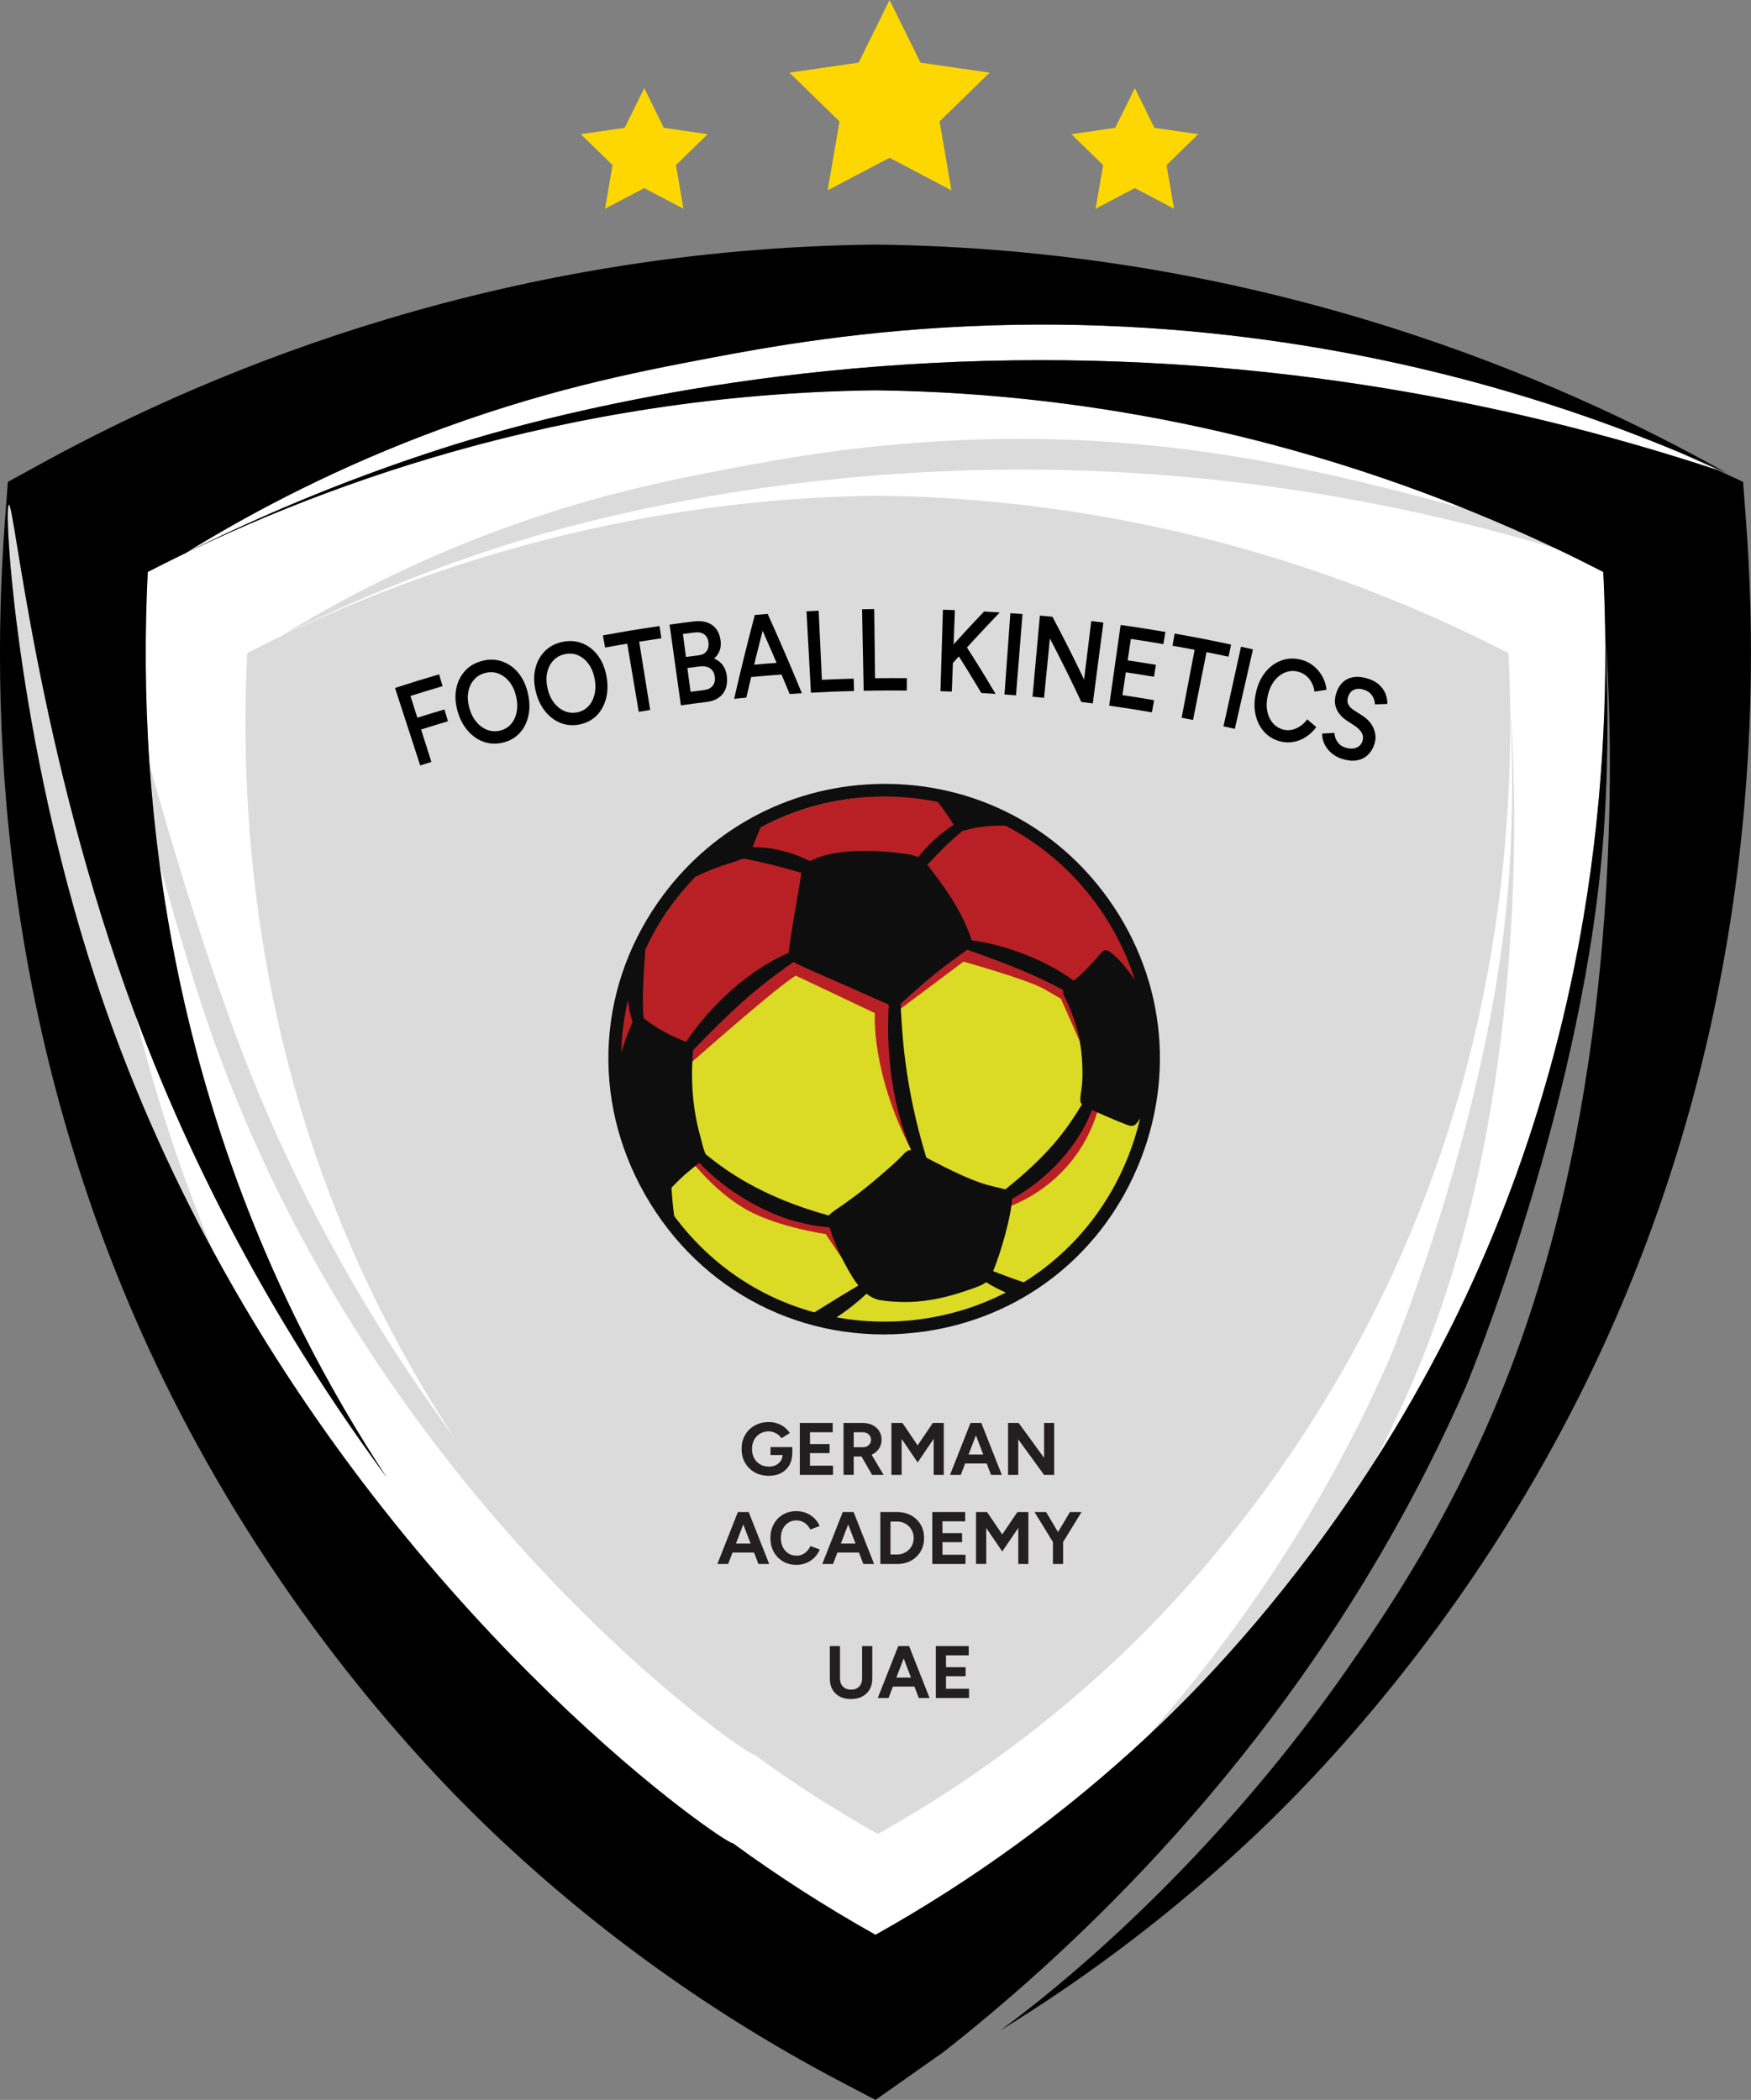
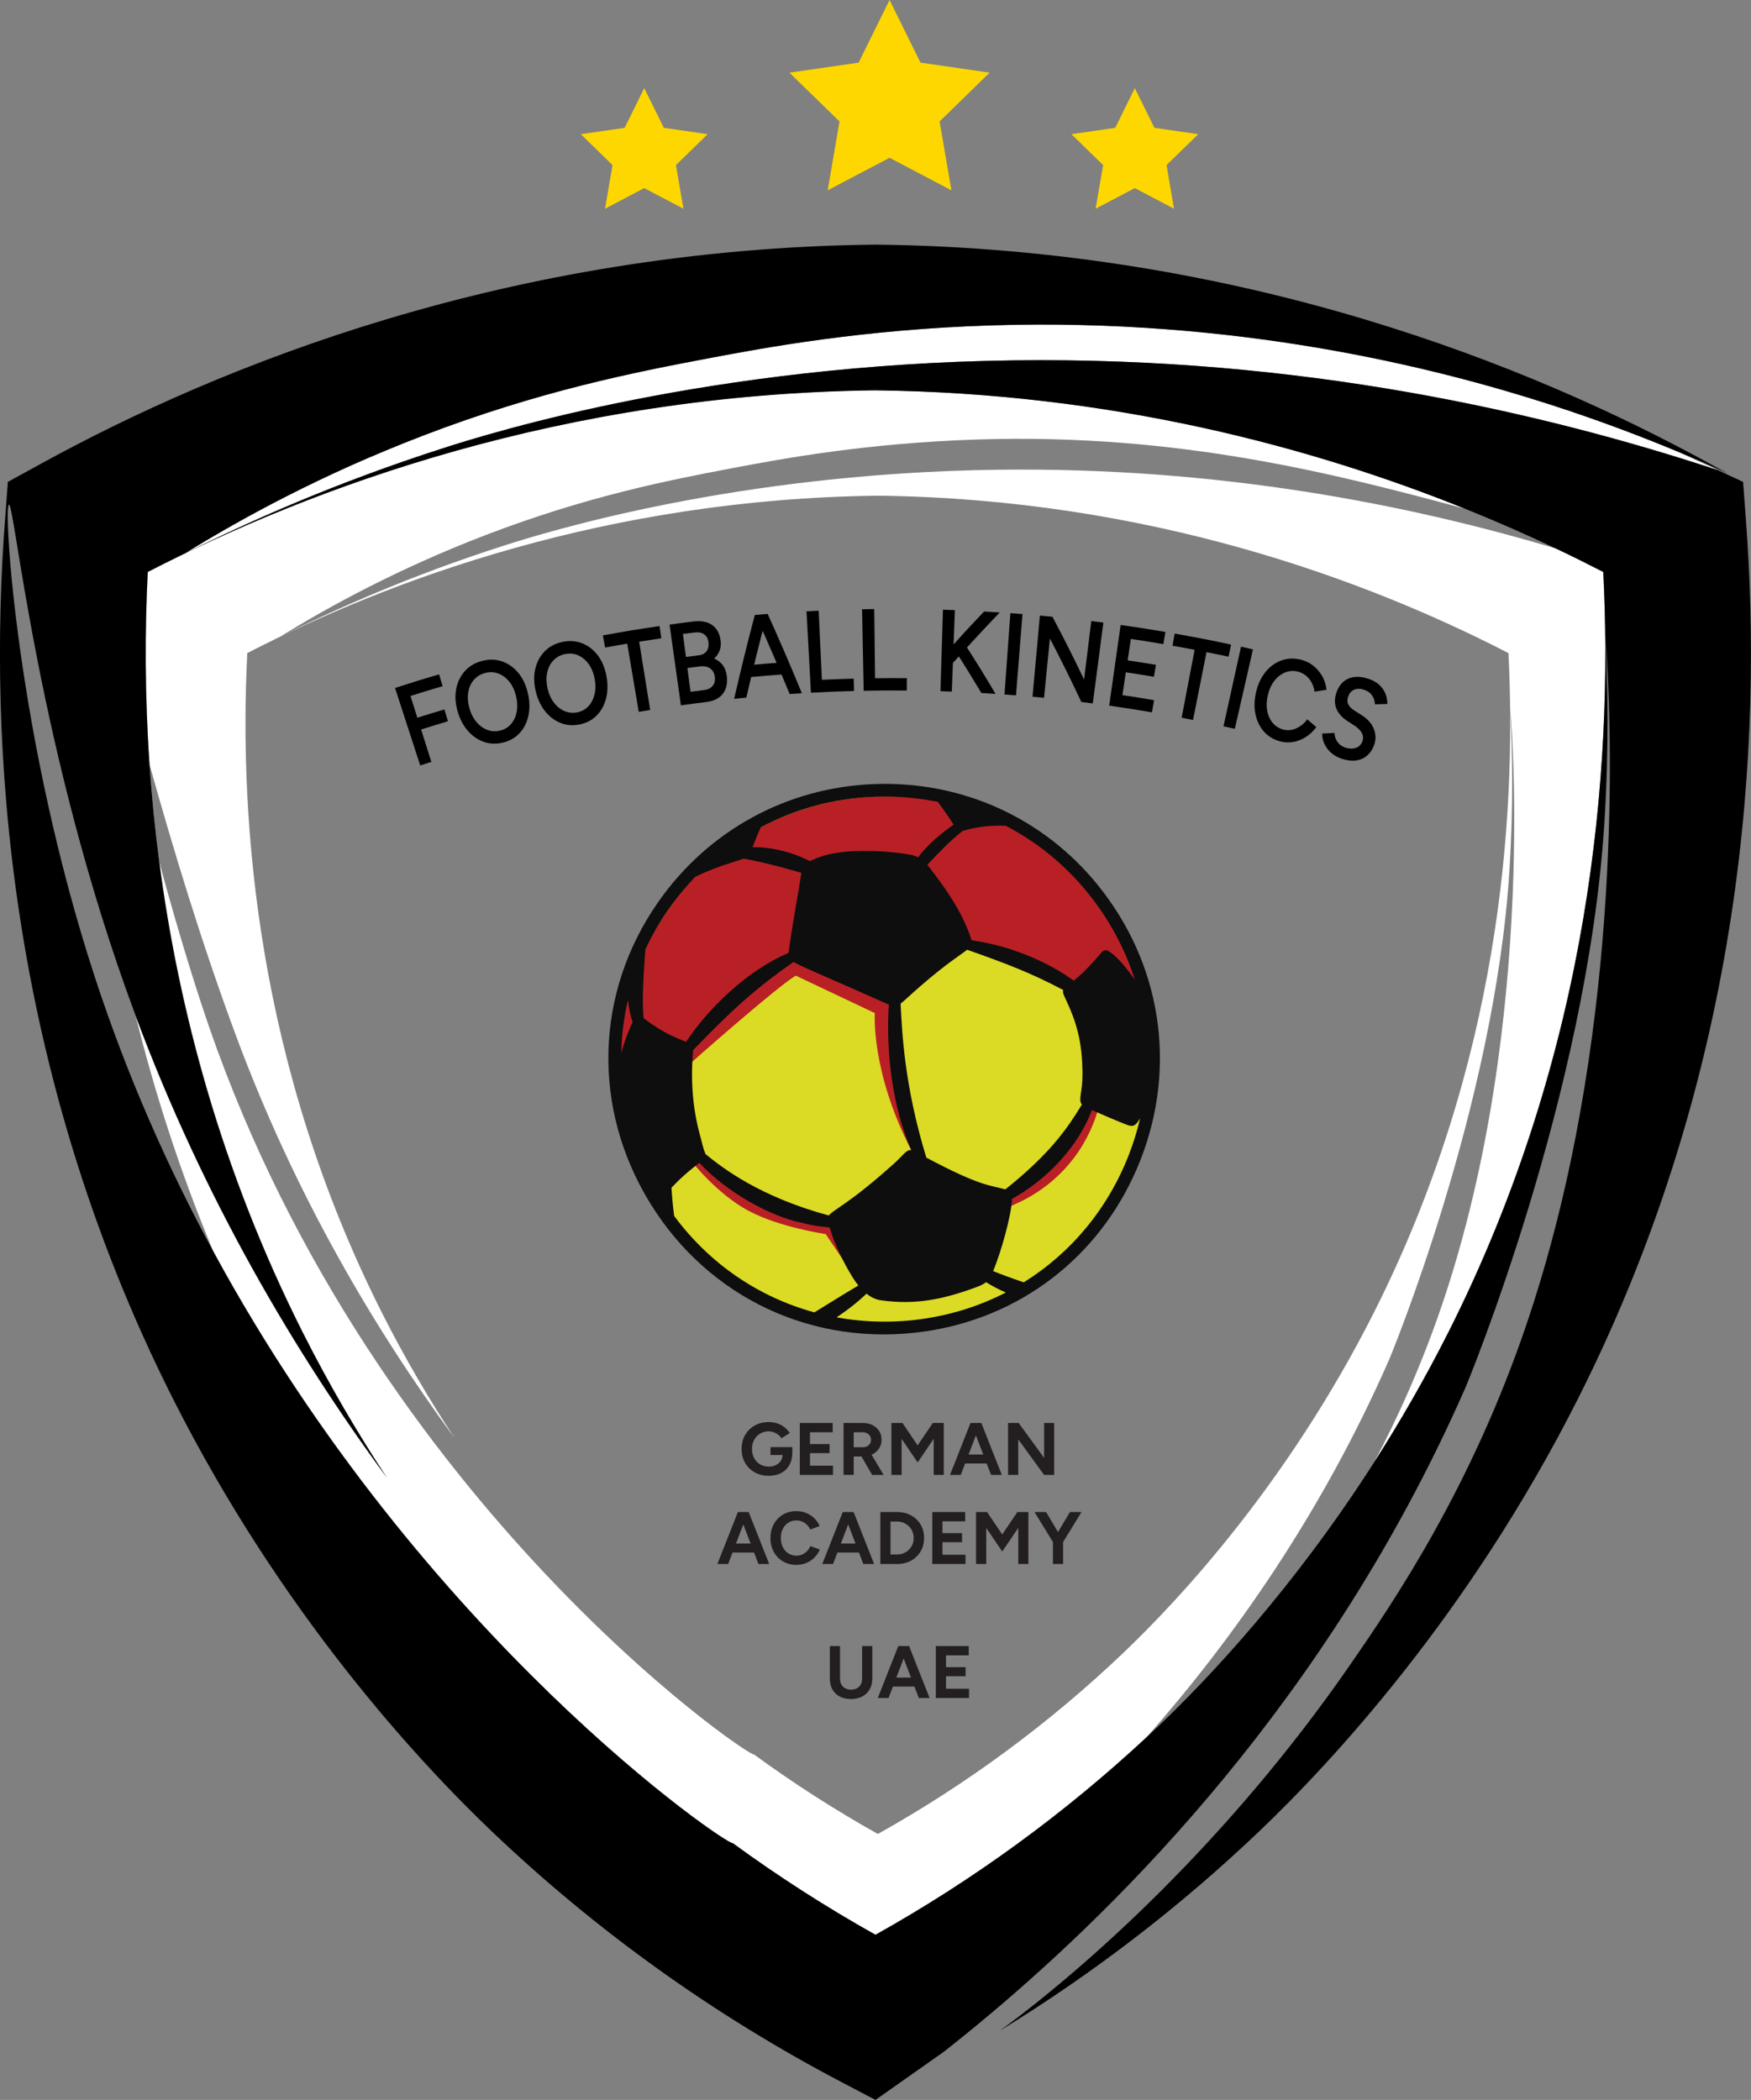
<svg xmlns="http://www.w3.org/2000/svg" id="Layer_1" data-name="Layer 1" viewBox="0 0 781.11 936.97">
  <rect x="0" y="0" width="781.11" height="936.97" fill="#808080" stroke="none" />
  <defs>
    <style>      .cls-1 {        fill: #0e0e0e;      }      .cls-1, .cls-2, .cls-3, .cls-4, .cls-5, .cls-6, .cls-7, .cls-8, .cls-9 {        stroke-width: 0px;      }      .cls-3 {        fill: #dbda25;      }      .cls-4 {        fill: none;      }      .cls-5 {        fill: #fed700;      }      .cls-6 {        fill: #fff;      }      .cls-7 {        fill: #dcdbdb;      }      .cls-8 {        fill: #231f20;      }      .cls-9 {        fill: #b92025;      }    </style>
  </defs>
-   <path class="cls-7" d="M390.55,174.15c-139.35,1.67-251.24,43.21-324.64,81.05-4.41,87.84,5.37,212.88,69.25,339.55,11.89,23.57,24.61,45.11,37.42,64.58-40.71-55.33-81.78-124.49-112.48-207.12C16.56,335.02,6.54,224.7,3.96,225.19c-2.49.47,3.42,104.09,38.39,210.96,82.4,251.85,282.44,388.16,284.45,386.24,0,0,0-.01,0-.02,20.38,14.89,41.66,28.57,63.75,40.94,45.93-25.71,88.39-57.04,126.39-93.28,29.22-27.87,84.84-87.7,129-175.28,63.88-126.67,73.66-251.71,69.25-339.55-73.4-37.84-185.3-79.38-324.64-81.05Z" />
+   <path class="cls-7" d="M390.55,174.15c-139.35,1.67-251.24,43.21-324.64,81.05-4.41,87.84,5.37,212.88,69.25,339.55,11.89,23.57,24.61,45.11,37.42,64.58-40.71-55.33-81.78-124.49-112.48-207.12C16.56,335.02,6.54,224.7,3.96,225.19Z" />
  <path class="cls-4" d="M673.65,315.94s0,.01,0,.03c.98,18.06,1.54,42.92-.3,72.35-6.56,105.33-53.51,217.99-53.51,217.99-30.4,69.44-70.15,125.47-108.2,168.69,1.77-1.65,3.55-3.31,5.3-4.98,22.29-21.26,59.93-61.13,96.14-117.71,10.53-19.96,21.17-43.41,30.32-70.49,43.06-127.37,30.33-265.89,30.24-265.89Z" />
  <path class="cls-4" d="M60.1,452.22C16.56,335.02,6.54,224.7,3.96,225.19c-2.49.47,3.42,104.09,38.39,210.96,14.53,44.41,32.72,85.23,52.84,122.33-14.72-35.1-26.13-70.68-34.7-105.23-.13-.35-.26-.69-.39-1.04Z" />
  <path class="cls-4" d="M436.45,196.09c-49.48,1.55-87.09,8.5-109.87,12.82-28.07,5.33-64.57,12.44-109.9,29.82-39.15,15.01-70.06,32-91.74,45.37,24.6-12.29,58.25-27.31,99.53-40.55,19.47-6.25,103.88-32.39,220.3-33.95,98.96-1.32,184.01,15.61,249.44,35.2-12.62-5.99-26.16-11.98-40.59-17.79-.53-.14-1.06-.29-1.59-.43-55.62-14.88-125.74-33.32-215.58-30.5Z" />
-   <path class="cls-4" d="M336.36,782.87s0,0,0-.01c17.66,12.9,36.1,24.75,55.24,35.47,39.8-22.28,76.59-49.42,109.52-80.83,25.32-24.15,73.51-75.99,111.78-151.87,55.35-109.76,63.82-218.1,60-294.21-63.6-32.79-160.56-68.78-281.3-70.23-120.74,1.44-217.7,37.44-281.3,70.23-3.82,76.11,4.65,184.46,60,294.21,10.3,20.42,21.32,39.09,32.42,55.96-35.27-47.94-70.86-107.87-97.46-179.46-15.36-41.34-28.38-84.48-38.58-121.07.97,14.09,2.39,28.64,4.35,43.58,5.67,20.98,11.99,42.63,18.84,63.57,71.4,218.22,244.73,336.33,246.47,334.67Z" />
  <path class="cls-6" d="M65.91,255.2c-1.29,25.72-1.36,54.64.78,85.85,10.2,36.59,23.22,79.73,38.58,121.07,26.59,71.6,62.19,131.52,97.46,179.46-11.1-16.87-22.12-35.54-32.42-55.96-55.35-109.75-63.83-218.1-60-294.21,63.6-32.79,160.56-68.78,281.3-70.23,120.74,1.44,217.7,37.44,281.3,70.23,3.82,76.11-4.65,184.46-60,294.21-38.27,75.88-86.46,127.72-111.78,151.87-32.93,31.4-69.72,58.55-109.52,80.83-19.14-10.72-37.58-22.57-55.24-35.47,0,0,0,.01,0,.01-1.74,1.66-175.07-116.44-246.47-334.67-6.85-20.94-13.18-42.59-18.84-63.57,8.55,64.99,27.39,137.28,64.11,210.11,11.89,23.57,24.61,45.11,37.42,64.58-40.54-55.1-81.44-123.91-112.09-206.08,8.57,34.55,19.98,70.13,34.7,105.23,93.96,173.29,229.95,265.48,231.61,263.9,0,0,0-.01,0-.02,20.38,14.89,41.66,28.57,63.75,40.94,43.81-24.52,84.45-54.17,121.09-88.3,38.05-43.22,77.81-99.25,108.2-168.69,0,0,46.95-112.67,53.51-217.99,1.83-29.43,1.27-54.29.3-72.35,0-.02,0-.03,0-.03.09,0,12.82,138.52-30.24,265.89-9.15,27.08-19.79,50.53-30.32,70.49,11.26-17.6,22.38-36.79,32.86-57.56,63.88-126.67,73.66-251.71,69.25-339.55-6.68-3.44-13.68-6.92-20.99-10.39-65.43-19.59-150.48-36.53-249.44-35.2-116.42,1.56-200.83,27.7-220.3,33.95-41.28,13.25-74.93,28.27-99.53,40.55,21.68-13.37,52.59-30.36,91.74-45.37,45.32-17.38,81.83-24.49,109.9-29.82,22.78-4.33,60.39-11.27,109.87-12.82,89.84-2.82,159.96,15.62,215.58,30.5.53.14,1.06.29,1.59.43-69.04-27.82-158.29-51.61-263.07-52.87-139.35,1.67-251.24,43.21-324.64,81.05Z" />
  <path class="cls-6" d="M442.31,145.19c-57.1,1.79-100.5,9.81-126.8,14.8-32.39,6.15-74.53,14.36-126.83,34.42-45.18,17.32-80.86,36.93-105.88,52.37,28.39-14.18,67.22-31.52,114.87-46.8,22.47-7.21,119.89-37.39,254.25-39.18,128.1-1.71,235.99,23.09,314.39,48.98l-17.02-7.9c-16.06-6.72-35.64-14.23-58.17-21.49-51.5-16.58-139.56-38.63-248.8-35.2Z" />
  <path class="cls-2" d="M778.9,232.6l-1.32-17.59-11.28-5.24c-78.4-25.9-186.29-50.7-314.39-48.98-134.35,1.8-231.78,31.97-254.25,39.18-47.65,15.29-86.48,32.62-114.87,46.8,25.02-15.43,60.7-35.04,105.88-52.37,52.31-20.06,94.44-28.27,126.83-34.42,26.29-4.99,69.7-13.01,126.8-14.8,109.24-3.43,197.3,18.62,248.8,35.2,22.53,7.26,42.11,14.77,58.17,21.49,8.03,3.36,15.19,6.52,21.37,9.34l-8.55-4.68c-79.21-43.39-207.9-95.51-371.19-97.38h-.37s-.37,0-.37,0c-163.28,1.87-291.98,53.99-371.18,97.38l-15.47,8.48-1.32,17.59c-7.24,96.44-.11,242.63,74.92,391.42,48.56,96.3,109.92,162.28,142.18,193.05,46.51,44.36,99.05,82.04,156.16,111.99l15.1,7.92c10.15-7.15,20.3-14.3,30.46-21.46,0,0,0,0,0,0,49.39-38.86,139.72-118.95,207.08-243.86,9.09-16.86,17.77-34.52,25.86-53.02,0,0,54.18-130.03,61.76-251.58,2.12-33.97,1.47-62.65.34-83.5,0-.03,0-.04,0-.04.09,0,10.43,112.43-15.54,235.42-5,23.67-11.34,47.72-19.36,71.44-24.95,73.8-59.43,124.37-79.41,153.23-54.3,78.43-117.59,134.63-155.68,162.48,41.62-25.52,80.42-55.33,115.73-89.01,32.25-30.76,93.62-96.75,142.18-193.05,75.03-148.78,82.15-294.97,74.92-391.42ZM645.95,594.75c-10.48,20.78-21.6,39.97-32.86,57.56-36.21,56.58-73.85,96.45-96.14,117.71-1.76,1.67-3.53,3.33-5.3,4.98-36.64,34.13-77.28,63.78-121.09,88.3-22.09-12.37-43.38-26.05-63.75-40.94,0,0,0,.01,0,.02-1.66,1.58-137.65-90.61-231.61-263.9-20.12-37.1-38.31-77.92-52.84-122.33C7.38,329.27,1.47,225.65,3.96,225.19c2.58-.48,12.61,109.84,56.14,227.03.13.35.26.69.39,1.04,30.65,82.17,71.55,150.98,112.09,206.08-12.81-19.47-25.53-41.01-37.42-64.58-36.73-72.83-55.57-145.12-64.11-210.11-1.96-14.94-3.38-29.5-4.35-43.58-2.14-31.21-2.07-60.13-.78-85.85,73.4-37.84,185.3-79.38,324.64-81.05,104.77,1.25,194.02,25.05,263.07,52.87,14.43,5.81,27.97,11.8,40.59,17.79,7.31,3.47,14.31,6.95,20.99,10.39,4.41,87.84-5.37,212.88-69.25,339.55Z" />
  <g>
    <path class="cls-8" d="M342.95,658.51c-2.36,0-4.45-.51-6.28-1.54-1.82-1.03-3.25-2.44-4.29-4.24-1.04-1.8-1.56-3.87-1.56-6.21s.52-4.41,1.56-6.21c1.04-1.8,2.47-3.21,4.29-4.24,1.82-1.03,3.91-1.54,6.28-1.54,1.41,0,2.72.21,3.91.63,1.19.42,2.25,1,3.16,1.74.92.74,1.68,1.58,2.3,2.53l-3.71,2.32c-.38-.6-.87-1.13-1.47-1.59s-1.27-.83-2-1.09c-.73-.26-1.46-.4-2.19-.4-1.46,0-2.75.34-3.88,1.01-1.13.67-2.01,1.6-2.65,2.77-.64,1.17-.96,2.53-.96,4.07s.31,2.88.94,4.07c.63,1.19,1.52,2.12,2.67,2.8,1.15.67,2.47,1.01,3.97,1.01,1.17,0,2.21-.23,3.13-.7.92-.46,1.64-1.12,2.17-1.95s.79-1.81.79-2.92l4.31-.66c0,2.19-.45,4.05-1.34,5.6-.89,1.55-2.13,2.72-3.71,3.53-1.58.81-3.39,1.21-5.45,1.21ZM343.71,649.24v-3.54h9.74v2.81l-2.45.73h-7.29Z" />
    <path class="cls-8" d="M356.79,658.11v-23.18h14.67v4.14h-10.13v5.27h8.74v4.04h-8.74v5.6h10.27v4.14h-14.8Z" />
    <path class="cls-8" d="M376.3,658.11v-23.18h8.61c1.63,0,3.08.32,4.34.96,1.26.64,2.24,1.52,2.95,2.63.71,1.12,1.06,2.41,1.06,3.89s-.37,2.75-1.11,3.89c-.74,1.14-1.75,2.02-3.03,2.65-1.28.63-2.74.94-4.37.94h-3.91v8.21h-4.54ZM380.84,645.76h4.11c.68,0,1.3-.14,1.84-.43s.97-.68,1.29-1.19c.32-.51.48-1.08.48-1.72,0-.99-.36-1.8-1.08-2.42s-1.64-.93-2.77-.93h-3.87v6.69ZM389.05,658.11l-5.37-9.31,3.48-2.48,7.02,11.79h-5.13Z" />
    <path class="cls-8" d="M397.66,658.11v-23.18h4.93l6.76,10,6.76-10h4.9v23.18h-4.5v-16.1l-7.15,10.53-7.15-10.5v16.06h-4.54Z" />
    <path class="cls-8" d="M423.79,658.11l9.14-23.18h4.54l-8.88,23.18h-4.8ZM428.1,653.01v-4.01h14.54v4.01h-14.54ZM442.11,658.11l-8.88-23.18h4.54l9.14,23.18h-4.8Z" />
    <path class="cls-8" d="M449.69,658.11v-23.18h4.74l11.33,15.57v-15.57h4.5v23.18h-4.5l-11.52-15.86v15.86h-4.54Z" />
    <path class="cls-8" d="M320.02,697.85l9.14-23.18h4.54l-8.88,23.18h-4.8ZM324.32,692.75v-4.01h14.54v4.01h-14.54ZM338.33,697.85l-8.88-23.18h4.54l9.14,23.18h-4.8Z" />
    <path class="cls-8" d="M355.29,698.25c-2.25,0-4.25-.51-6-1.54s-3.11-2.44-4.11-4.24c-.99-1.8-1.49-3.87-1.49-6.21s.5-4.41,1.49-6.21,2.36-3.21,4.09-4.24c1.73-1.03,3.73-1.54,5.98-1.54,1.59,0,3.07.28,4.44.84,1.37.56,2.57,1.35,3.59,2.35,1.03,1.01,1.82,2.16,2.37,3.46l-4.21,1.56c-.38-.82-.87-1.53-1.49-2.14s-1.32-1.08-2.12-1.42c-.79-.34-1.66-.51-2.58-.51-1.35,0-2.54.34-3.59,1.01-1.05.67-1.87,1.6-2.45,2.77-.58,1.17-.88,2.53-.88,4.07s.3,2.91.89,4.09c.6,1.18,1.42,2.11,2.48,2.78,1.06.67,2.27,1.01,3.64,1.01.95,0,1.82-.18,2.6-.55.78-.36,1.48-.87,2.09-1.51.61-.64,1.1-1.38,1.47-2.22l4.21,1.52c-.55,1.35-1.34,2.54-2.37,3.58-1.03,1.04-2.22,1.84-3.59,2.42-1.37.57-2.86.86-4.47.86Z" />
    <path class="cls-8" d="M366.81,697.85l9.14-23.18h4.54l-8.88,23.18h-4.8ZM371.12,692.75v-4.01h14.54v4.01h-14.54ZM385.13,697.85l-8.88-23.18h4.54l9.14,23.18h-4.8Z" />
    <path class="cls-8" d="M392.71,697.85v-23.18h7.42c2.36,0,4.45.5,6.28,1.49,1.82.99,3.25,2.36,4.27,4.09,1.03,1.73,1.54,3.74,1.54,6.01s-.51,4.25-1.54,6c-1.03,1.74-2.45,3.11-4.27,4.11-1.82.99-3.91,1.49-6.28,1.49h-7.42ZM397.25,693.61h2.88c1.06,0,2.04-.19,2.95-.56.91-.38,1.69-.89,2.37-1.56.67-.66,1.2-1.44,1.57-2.33.38-.89.56-1.86.56-2.9s-.19-2-.56-2.9c-.38-.89-.9-1.67-1.57-2.33-.67-.66-1.46-1.18-2.37-1.56-.91-.38-1.89-.56-2.95-.56h-2.88v14.7Z" />
    <path class="cls-8" d="M415.89,697.85v-23.18h14.67v4.14h-10.13v5.27h8.74v4.04h-8.74v5.6h10.27v4.14h-14.8Z" />
    <path class="cls-8" d="M435.4,697.85v-23.18h4.93l6.76,10,6.76-10h4.9v23.18h-4.5v-16.1l-7.15,10.53-7.15-10.5v16.06h-4.54Z" />
    <path class="cls-8" d="M469.84,688.28l-8.35-13.61h5.17l7.45,12.52-4.27,1.09ZM469.71,697.85v-11.13h4.54v11.13h-4.54ZM474.11,688.28l-4.27-1.09,7.45-12.52h5.17l-8.35,13.61Z" />
  </g>
  <g>
    <path class="cls-8" d="M379.58,758.12c-1.92,0-3.59-.38-5-1.13-1.41-.75-2.5-1.81-3.26-3.16s-1.14-2.96-1.14-4.82v-14.54h4.54v14.54c0,.99.2,1.86.61,2.6.41.74.98,1.31,1.72,1.71.74.4,1.61.6,2.6.6s1.86-.2,2.6-.6c.74-.4,1.31-.96,1.72-1.71.41-.74.61-1.61.61-2.6v-14.54h4.54v14.54c0,1.85-.39,3.46-1.18,4.82-.78,1.36-1.89,2.41-3.31,3.16-1.42.75-3.11,1.13-5.05,1.13Z" />
    <path class="cls-8" d="M391.57,757.65l9.14-23.18h4.54l-8.88,23.18h-4.8ZM395.87,752.55v-4.01h14.54v4.01h-14.54ZM409.88,757.65l-8.88-23.18h4.54l9.14,23.18h-4.8Z" />
    <path class="cls-8" d="M417.47,757.65v-23.18h14.67v4.14h-10.13v5.27h8.74v4.04h-8.74v5.6h10.27v4.14h-14.8Z" />
  </g>
  <g>
    <circle class="cls-4" cx="396.79" cy="471.98" r="114.39" transform="translate(-217.53 418.82) rotate(-45)" />
    <path class="cls-3" d="M487.42,396.56c1.25,1.54,2.45,3.11,3.63,4.68,1.74,2.37,3.4,4.78,4.94,7.21.51.8,1.01,1.62,1.52,2.43.5.82.98,1.63,1.44,2.46,13.15,23.03,17.63,48.39,14.84,72.59-.11.87-.2,1.73-.34,2.58-.12.86-.24,1.72-.38,2.57-.15,1-.33,1.98-.52,2.97-.28,1.57-.6,3.14-.95,4.72-.22.92-.44,1.86-.67,2.79-5.58,22.29-17.42,42.87-34.29,58.81-.77.71-1.52,1.42-2.3,2.12-.61.54-1.21,1.07-1.83,1.6-.34.32-.72.64-1.09.94-.4.34-.81.68-1.23,1.02-.43.37-.89.72-1.35,1.09-15.64,12.37-34.82,21.04-56.79,24.18-4.9.7-9.71,1.11-14.44,1.26-.94.02-1.88.05-2.83.04-.71.01-1.41,0-2.1,0-1.16,0-2.31-.05-3.49-.09-91.79-3.49-148.19-109.51-93.34-188.25,24.47-35.12,62.86-52.31,100.94-51.63.1,0,.19,0,.29,0,33.71.66,67.12,15.31,90.34,43.92Z" />
    <path class="cls-9" d="M298.08,405.92c52.96-76.16,173.34-65.57,209.82,26.42.88,2.27-12.83,7.08-14.43,7.45-33.38,7.88-87.77-29.38-138.46-13.29-23.87,7.58-42.3,26.53-54.01,48.14-7.42,13.68-13.16,30.29-15.9,46.91-.05-.09-.07-.18-.12-.27-15.52-37.43-11.7-79.66,13.1-115.36Z" />
    <path class="cls-3" d="M419.55,432.49l4.96-9.02s5.51-3.29,6.3-2.79,16.9,4.16,19.11,5.6c2.2,1.45,27.1,14.02,27.1,14.02l-3.74,5.35s-30.31-.09-31.56-.67c-1.25-.58-20.27-8.23-20.48-8.7s-1.68-3.8-1.68-3.8Z" />
    <path class="cls-9" d="M502.95,431.25s-.28,5.92.19,6.22,4.18,2.16,4.35,1.98,1.59-5.8,1.59-5.8l-4.62-1.77-1.51-.62Z" />
-     <path class="cls-9" d="M400.6,450.96l29.19-21.88s28.81,8.03,36.15,12.31l7.34,4.28,9.4,21.23s.42-19.15.07-19.37-7.14-10.41-7.14-10.41l-31.02-13.3-13.86-1.81-18.39,6.48-13.39,18.71,1.67,3.77Z" />
    <path class="cls-9" d="M307.57,474.84s38.71-34.35,47.41-39.51l35.28,16.71s-1.92,25.83,16.25,61.16l2.29,2.13-9.45-46.86-.42-21.28s-9.71-12.77-10.59-13.23-30.38-8.69-30.38-8.69l-11.15,4.6-35.97,32.9s-6.67,8.61-6.35,9.32c.31.71,3.08,2.76,3.08,2.76Z" />
    <path class="cls-9" d="M308.77,518.47s11.17,14.35,25.19,21.82c14.03,7.46,34.36,10.34,34.36,10.34l7.28,10.8,3.9,1.88-7.19-16.25-7.11-3.87s-34.02-11.44-38.78-15.69c-4.76-4.25-13.75-10.75-13.75-10.75l-3.91,1.73Z" />
    <path class="cls-9" d="M449.81,538.57c6.11-2.36,18.87-8.28,29.09-21.66,6.35-8.31,9.44-16.51,11.02-22.07,0,0-4.89-2.42-5.11-1.87-.21.55-14.17,19.11-14.44,19.53-.27.43-19.35,20.18-19.35,20.18,0,0-1.59.9-3.12,1.89-1.9,1.25-2.81,1.94-2.72,2.52.17,1.15,4.02,1.43,4.62,1.47Z" />
    <g>
      <path class="cls-1" d="M489.61,394.77c-24.33-29.97-60.6-46.35-99.51-44.92-39,1.43-74.21,20.67-96.59,52.79-28.21,40.51-29.53,91.97-3.44,134.3,26.09,42.34,72.98,64.24,122.36,57.17,42.41-6.07,77.39-32.87,94.48-72.09.65-1.49,1.27-2.99,1.87-4.51,16.4-41.87,9.23-87.76-19.17-122.74ZM339.42,369.14c15.44-8.22,32.73-12.97,50.89-13.63,9.57-.35,18.96.45,28.04,2.28,3.73,4.92,5.72,8.15,7.07,10.17-5.03,3.42-11.75,8.96-15.83,14.57-1.19-.59-2.46-1.01-3.85-1.24-12.62-2.07-31.61-2.92-42.35,2.02-.79.33-1.5.61-2.15.9-8.06-4.14-17.5-6.32-25.52-6.21.76-1.96,1.52-3.91,2.32-5.85.42-1.02.92-2.01,1.37-3.01ZM475.14,445.29c5.19,10.91,7.71,19.65,7.75,34.19.02,8.07-2.05,11.22-.25,13.35-6.58,10.85-13.35,20.06-27.56,32.4-2.66,2.29-4.83,4.06-6.61,5.47-7.32-2.03-11.04-1.32-35.24-14.17-9.84-32.18-10.82-55.83-11.48-68.68,1.7-1.32,4.14-3.76,8.7-7.72,11.81-10.24,18.08-14.06,21.01-16.35,17.57,6.19,28.78,10.49,42.86,17.97-.34.81-.04,1.73.81,3.53ZM369.73,542.36c-30.9-8.44-47.09-20.98-55.03-27.42-.03-.09,0-.18-.04-.28-1.09-2.35-1.48-4.9-2.18-7.35-3.48-12.24-4.46-25.2-3.32-38.08.02-.24.01-.44.01-.65,17.07-17.57,26.99-26.92,44.82-39.34,4.06,2.35,14.82,6.65,42.51,19.04-1.38,20.43,1.51,45.72,10.02,64.92-2.21-.34-3.32,2.03-7.55,5.84-20.08,18.13-27.39,20.77-29.23,23.31ZM298.16,405.88c3.68-5.29,7.76-10.18,12.12-14.72,5.13-2.48,10.43-4.51,15.86-6.19,1.87-.58,3.72-1.21,5.57-1.86,5.88,1.12,8.38,1.69,15.62,3.51,4.21,1.15,7.49,2.07,10.14,2.82-1.88,12.72-3.37,18.72-5.71,35.74-18.17,7.7-35.58,24.43-45.7,39.68-3.26-1.42-9.22-3.19-18.61-10.3-.12-.09-.22-.15-.34-.24-.15-1.63-.27-3.73-.33-6.6-.07-7.96.56-16.14,1.1-23.99,2.86-6.14,6.26-12.12,10.26-17.86ZM280.14,446.15c.32,3.4.97,6.77,2.07,9.84,0,0,0,0,0,0-2.03,4.47-3.78,9.04-5.06,13.79.17-7.94,1.18-15.85,2.99-23.63ZM293.88,530.71c-.08.38-.13.77-.19,1.16-.52-.91-1.06-1.81-1.57-2.72.67.66,1.24,1.14,1.76,1.56ZM300.74,542.54c-.64-4.81-1-9.33-1.2-12.56.07-.08.14-.14.21-.22,5.43-5.77,9.63-8.83,12.21-10.9,12.56,13.51,32.14,24.03,45.75,26.77,4.05,1.09,8.21,1.71,12.37,2.05,2.34,7.76,5.88,15.07,10.13,22.05.8,1.32,1.71,2.62,2.7,3.86-3.11,1.82-8.71,5.21-19.62,11.99-24.75-6.75-46.69-21.59-62.56-43.04ZM411.63,588.5c-13.14,1.88-26.07,1.54-38.46-.7,2.96-1.96,5.7-3.97,7.92-5.78,1.89-1.52,3.71-3.1,5.47-4.77,1.89,1.5,4.02,2.6,6.42,2.94,15.56,2.2,27.88-.47,42.3-5.76,2.17-.8,3.54-1.45,4.6-2.32,2.81,1.76,5.8,3.3,8.81,4.62-11.37,5.85-23.83,9.87-37.06,11.76ZM503.51,515.44c-9.47,24.21-25.94,43.76-46.83,56.74-5.93-2.01-10.35-3.69-13.65-5.02.07-.16.13-.28.19-.45,3.21-7.74,8.01-24.35,8.22-31.75,15.48-8.54,29.38-23.07,35.67-39.63,4.65,2.04,12.43,5.37,15.67,6.59,2.28.86,3.49.57,4.85-1.45.34-.51.67-1,.97-1.46-1.3,5.53-2.97,11.02-5.1,16.44ZM506.24,437.12c-3.18-4.48-7.09-9.43-10.54-11.95-2.35-1.71-3.16-1.63-4.98.54-5.24,6.24-9.07,9.7-11.73,11.88-1.37-1.01-2.77-1.99-4.21-2.89-12.82-8.19-28.55-13.47-41.34-15.12-.05-.18-.09-.35-.16-.55-4.11-12.4-11.63-22.96-19.6-33.16,5.85-6.18,9.22-9.8,15.71-15.12.27-.05.55-.11.87-.2,6-1.77,12.13-2.3,18.34-2.11,13.92,7.22,26.38,17.29,36.62,29.91,9.6,11.83,16.61,24.98,21.03,38.79Z" />
      <path class="cls-1" d="M289.85,529.24l4.73,5.47s.93-4.46.79-5.04-1.77-4.96-2.41-4.73-3.2,1.59-2.94,2.18-.17,2.13-.17,2.13Z" />
    </g>
  </g>
  <polygon class="cls-5" points="396.83 0 410.62 27.95 441.46 32.43 419.15 54.19 424.42 84.92 396.83 70.41 369.23 84.92 374.5 54.19 352.17 32.43 383.03 27.95 396.83 0" />
  <polygon class="cls-5" points="506.24 39.33 514.98 57.04 534.52 59.88 520.38 73.67 523.72 93.13 506.24 83.94 488.75 93.13 492.1 73.67 477.96 59.88 497.5 57.04 506.24 39.33" />
  <polygon class="cls-5" points="287.39 39.33 296.14 57.04 315.68 59.88 301.54 73.67 304.88 93.13 287.39 83.94 269.91 93.13 273.25 73.67 259.11 59.88 278.66 57.04 287.39 39.33" />
  <g>
    <path class="cls-2" d="M187.46,341.56c-3.75-11.53-7.49-23.06-11.24-34.59,7.84-2.55,11.77-3.76,19.66-6.08.62,2.11.93,3.17,1.55,5.28-5.74,1.69-8.61,2.56-14.32,4.37,1.23,3.88,1.84,5.83,3.07,9.71,4.82-1.53,7.24-2.27,12.08-3.7.63,2.11.94,3.17,1.57,5.28-4.8,1.43-7.2,2.16-11.98,3.67,1.83,5.79,2.75,8.68,4.58,14.46-1.99.63-2.98.95-4.97,1.59Z" />
    <path class="cls-2" d="M224.68,331.27c-3,.79-5.85.74-8.59-.16-2.73-.9-5.15-2.52-7.25-4.87-2.1-2.35-3.67-5.27-4.68-8.77-1.03-3.56-1.26-6.89-.67-10,.59-3.1,1.86-5.77,3.82-7.98,1.96-2.21,4.53-3.75,7.7-4.58,3.13-.83,6.12-.76,8.93.2,2.81.96,5.22,2.65,7.23,5.07,2.01,2.42,3.43,5.42,4.28,8.99.85,3.57.95,6.9.31,9.97-.64,3.08-1.9,5.67-3.79,7.78-1.89,2.12-4.31,3.56-7.28,4.34ZM223.28,325.94c1.98-.52,3.58-1.52,4.81-3.02,1.23-1.49,2.05-3.31,2.43-5.46.39-2.15.28-4.47-.34-6.96-.62-2.52-1.62-4.64-3-6.35-1.38-1.71-3.01-2.92-4.87-3.62-1.87-.7-3.85-.78-5.93-.23-2.05.54-3.73,1.58-5.03,3.1-1.3,1.52-2.13,3.38-2.48,5.56-.36,2.18-.18,4.51.51,6.98.7,2.5,1.77,4.58,3.2,6.26,1.43,1.67,3.07,2.84,4.92,3.52,1.86.68,3.78.75,5.79.22Z" />
    <path class="cls-2" d="M258.72,323.22c-3.03.63-5.87.44-8.55-.6-2.68-1.04-5-2.78-6.98-5.24-1.98-2.46-3.39-5.45-4.22-9-.84-3.61-.91-6.95-.17-10.02.74-3.07,2.14-5.66,4.21-7.77,2.06-2.11,4.7-3.51,7.9-4.18,3.16-.66,6.13-.44,8.88.66,2.75,1.1,5.06,2.92,6.94,5.43,1.88,2.52,3.14,5.59,3.81,9.2.67,3.61.6,6.93-.19,9.97-.79,3.04-2.18,5.56-4.17,7.58-1.99,2.02-4.47,3.33-7.47,3.96ZM257.59,317.83c1.99-.42,3.64-1.34,4.95-2.77,1.31-1.43,2.21-3.2,2.7-5.33.49-2.13.5-4.45.01-6.96-.49-2.55-1.38-4.72-2.67-6.49-1.29-1.78-2.85-3.07-4.67-3.87-1.82-.8-3.79-.98-5.9-.54-2.07.43-3.8,1.38-5.17,2.83-1.37,1.45-2.29,3.26-2.75,5.42-.47,2.16-.41,4.49.15,6.99.57,2.53,1.53,4.67,2.87,6.41,1.34,1.74,2.91,3,4.73,3.77,1.81.77,3.73.95,5.75.52Z" />
    <path class="cls-2" d="M284.94,317.63c-1.71-10.14-3.42-20.29-5.14-30.43-3.95.67-5.92,1.01-9.87,1.74-.4-2.17-.6-3.25-.99-5.42,10.09-1.85,15.15-2.68,25.28-4.17.32,2.18.48,3.27.8,5.45-3.96.58-5.94.89-9.89,1.52,1.64,10.16,3.27,20.31,4.91,30.47-2.04.33-3.06.5-5.1.84Z" />
    <path class="cls-2" d="M303.74,314.73c-1.69-12.01-3.37-24.01-5.05-36.02,4.29-.6,6.44-.89,10.74-1.42,2.23-.28,4.21-.13,5.93.44,1.72.57,3.1,1.55,4.17,2.95,1.06,1.4,1.71,3.22,1.96,5.46.17,1.55,0,2.98-.52,4.29-.52,1.31-1.32,2.45-2.4,3.41,1.64.68,2.95,1.71,3.92,3.06.97,1.36,1.56,3.04,1.78,5.03.23,2.14,0,4.01-.66,5.61-.66,1.61-1.7,2.89-3.12,3.85-1.41.97-3.15,1.57-5.21,1.82-4.61.57-6.92.87-11.52,1.52ZM305.99,293.13c2.31-.31,3.47-.46,5.78-.74,1.52-.19,2.65-.79,3.41-1.8.76-1.01,1.05-2.33.86-3.95-.19-1.65-.84-2.86-1.94-3.62-1.1-.76-2.55-1.03-4.34-.8-2.05.26-3.08.39-5.12.66.54,4.1.82,6.15,1.36,10.25ZM308.05,308.68c2.45-.33,3.68-.48,6.14-.79,1.63-.2,2.87-.82,3.71-1.86.84-1.04,1.18-2.35.99-3.93-.2-1.72-.89-3-2.07-3.84-1.18-.84-2.74-1.14-4.67-.9-2.21.28-3.31.42-5.51.71.56,4.24.84,6.37,1.41,10.61Z" />
    <path class="cls-2" d="M327.5,311.82c2.86-12.52,5.93-25,9.22-37.42,2.18-.19,3.28-.28,5.46-.45-3.29,12.39-6.37,24.83-9.24,37.32-2.18.21-3.27.32-5.44.55ZM332.44,302.34c-.2-2.13-.31-3.2-.51-5.33,7.57-.73,11.37-1.04,18.95-1.56.15,2.14.22,3.2.37,5.34-7.53.52-11.29.83-18.81,1.55ZM352.26,309.67c-4.87-11.85-9.95-23.62-15.22-35.3,2.16-.19,3.25-.28,5.41-.45,5.29,11.71,10.38,23.51,15.26,35.4-2.18.13-3.27.2-5.46.35Z" />
    <path class="cls-2" d="M361.75,309.09c-.66-12.11-1.31-24.21-1.97-36.32,2.17-.12,3.25-.17,5.42-.27.48,10.28.96,20.55,1.44,30.83,5.67-.26,8.51-.37,14.19-.52.06,2.2.09,3.3.14,5.51-7.69.2-11.54.35-19.22.77Z" />
    <path class="cls-2" d="M385.28,308.22c-.24-12.12-.48-24.24-.72-36.36,2.17-.04,3.26-.06,5.43-.09.13,10.29.25,20.57.37,30.86,5.68-.07,8.52-.07,14.19-.03-.02,2.2-.03,3.3-.05,5.51-7.69-.06-11.54-.04-19.23.11Z" />
    <path class="cls-2" d="M419.53,308.41c.37-12.12.74-24.24,1.11-36.35,2.13.06,3.2.1,5.33.18-.46,12.11-.92,24.23-1.37,36.34-2.02-.08-3.04-.11-5.06-.17ZM423.09,298.02c-.32-2.8-.48-4.2-.8-6.99,6.52-7.35,9.86-10.99,16.72-18.18,2.79.16,4.18.24,6.96.42-7.77,8.15-15.37,16.36-22.87,24.75ZM437.77,309.21c-4.58-7.67-6.94-11.49-11.8-19.08,1.55-1.42,2.33-2.12,3.9-3.53,5.9,9.14,8.75,13.75,14.24,23.01-2.54-.17-3.81-.25-6.34-.39Z" />
    <path class="cls-2" d="M448.1,309.87c.88-12.09,1.75-24.18,2.62-36.27,2.17.16,3.25.24,5.41.41-.97,12.08-1.93,24.17-2.9,36.25-2.06-.16-3.08-.24-5.14-.39Z" />
    <path class="cls-2" d="M460.6,310.89c1.1-12.07,2.19-24.15,3.29-36.22,2.24.2,3.36.31,5.6.53,4.91,9.22,9.62,18.58,14.11,28.01,1.29-10.44,1.93-15.66,3.21-26.09,2.16.27,3.24.4,5.4.69-1.57,12.02-3.14,24.04-4.72,36.06-2.05-.27-3.07-.4-5.12-.65-4.45-9.53-9.14-19-14.02-28.32-1.04,10.59-1.56,15.88-2.61,26.47-2.05-.2-3.08-.3-5.14-.49Z" />
    <path class="cls-2" d="M494.8,314.87c1.7-12,3.41-24.01,5.11-36.01,8.01,1.14,12,1.76,19.98,3.12-.37,2.17-.56,3.26-.93,5.43-5.79-.99-8.68-1.45-14.49-2.32-.57,3.82-.86,5.73-1.43,9.56,5.05.76,7.57,1.16,12.61,2-.36,2.13-.54,3.2-.9,5.33-5-.84-7.5-1.24-12.52-1.99-.61,4.07-.91,6.1-1.52,10.17,5.65.84,8.47,1.3,14.1,2.26-.37,2.17-.56,3.26-.93,5.43-7.63-1.3-11.45-1.9-19.1-2.99Z" />
    <path class="cls-2" d="M527.12,320.25c1.93-10.1,3.86-20.21,5.79-30.31-3.94-.75-5.91-1.12-9.86-1.81.38-2.17.57-3.25.96-5.42,10.1,1.78,15.14,2.77,25.18,4.91-.46,2.15-.69,3.23-1.15,5.39-3.93-.84-5.89-1.24-9.82-2.03-2.01,10.09-4.01,20.18-6.02,30.27-2.03-.4-3.05-.6-5.08-.99Z" />
    <path class="cls-2" d="M545.79,324.08c2.61-11.84,5.21-23.68,7.82-35.52,2.13.47,3.2.71,5.33,1.19-2.7,11.82-5.39,23.64-8.09,35.46-2.02-.46-3.03-.69-5.06-1.13Z" />
    <path class="cls-2" d="M571.07,330.8c-2.91-.76-5.31-2.2-7.2-4.32-1.89-2.13-3.16-4.72-3.81-7.77-.65-3.06-.56-6.37.28-9.95.84-3.57,2.26-6.58,4.26-9,2-2.42,4.38-4.13,7.14-5.1,2.76-.97,5.69-1.06,8.77-.26,2.07.54,3.91,1.47,5.51,2.78,1.6,1.31,2.9,2.88,3.91,4.7,1,1.82,1.61,3.79,1.82,5.9-2.15.32-3.22.49-5.35.83-.19-1.42-.61-2.74-1.25-3.98-.65-1.23-1.49-2.28-2.52-3.13-1.03-.85-2.2-1.44-3.5-1.78-1.99-.52-3.91-.42-5.75.3-1.83.72-3.43,1.93-4.8,3.65-1.36,1.72-2.35,3.84-2.96,6.36-.62,2.52-.73,4.87-.34,7.03.39,2.16,1.21,3.99,2.46,5.49,1.25,1.5,2.85,2.49,4.8,3,1.28.33,2.56.36,3.83.07,1.28-.29,2.5-.83,3.67-1.62,1.17-.79,2.21-1.8,3.11-3.03,1.63,1.37,2.44,2.06,4.05,3.45-1.28,1.76-2.81,3.21-4.56,4.36-1.75,1.15-3.62,1.9-5.61,2.26-1.99.36-3.97.28-5.96-.24Z" />
    <path class="cls-2" d="M599.08,338.74c-1.57-.48-2.95-1.13-4.12-1.95-1.18-.82-2.15-1.76-2.92-2.82-.77-1.06-1.34-2.15-1.72-3.29-.38-1.14-.55-2.26-.51-3.37,2.19-.13,3.29-.19,5.48-.3.01,1.34.43,2.64,1.26,3.9.82,1.26,2.04,2.17,3.63,2.67,1.85.59,3.49.59,4.87.04,1.37-.55,2.29-1.55,2.75-3,.42-1.32.3-2.55-.37-3.69-.67-1.14-1.72-2.18-3.16-3.13-1.37-.9-2.06-1.35-3.45-2.24-1.31-.86-2.42-1.88-3.34-3.06-.92-1.17-1.53-2.49-1.83-3.95-.3-1.46-.2-3.05.3-4.78.94-3.26,2.63-5.52,5.09-6.77,2.46-1.24,5.5-1.33,9.09-.23,2.02.62,3.69,1.51,4.99,2.67,1.3,1.15,2.26,2.48,2.87,3.97.61,1.49.91,3.05.91,4.69-2.23.06-3.34.1-5.56.18-.03-1.46-.46-2.8-1.29-4-.84-1.2-2.08-2.06-3.73-2.57-1.71-.52-3.19-.48-4.43.12-1.24.6-2.1,1.71-2.57,3.3-.39,1.29-.31,2.41.24,3.35.54.94,1.41,1.79,2.6,2.55,1.4.88,2.09,1.32,3.48,2.21,2.53,1.62,4.26,3.61,5.19,5.94.93,2.33,1.02,4.62.29,6.86-.64,1.98-1.63,3.59-2.95,4.83-1.32,1.25-2.93,2.04-4.81,2.39-1.89.35-3.98.16-6.3-.55Z" />
  </g>
</svg>